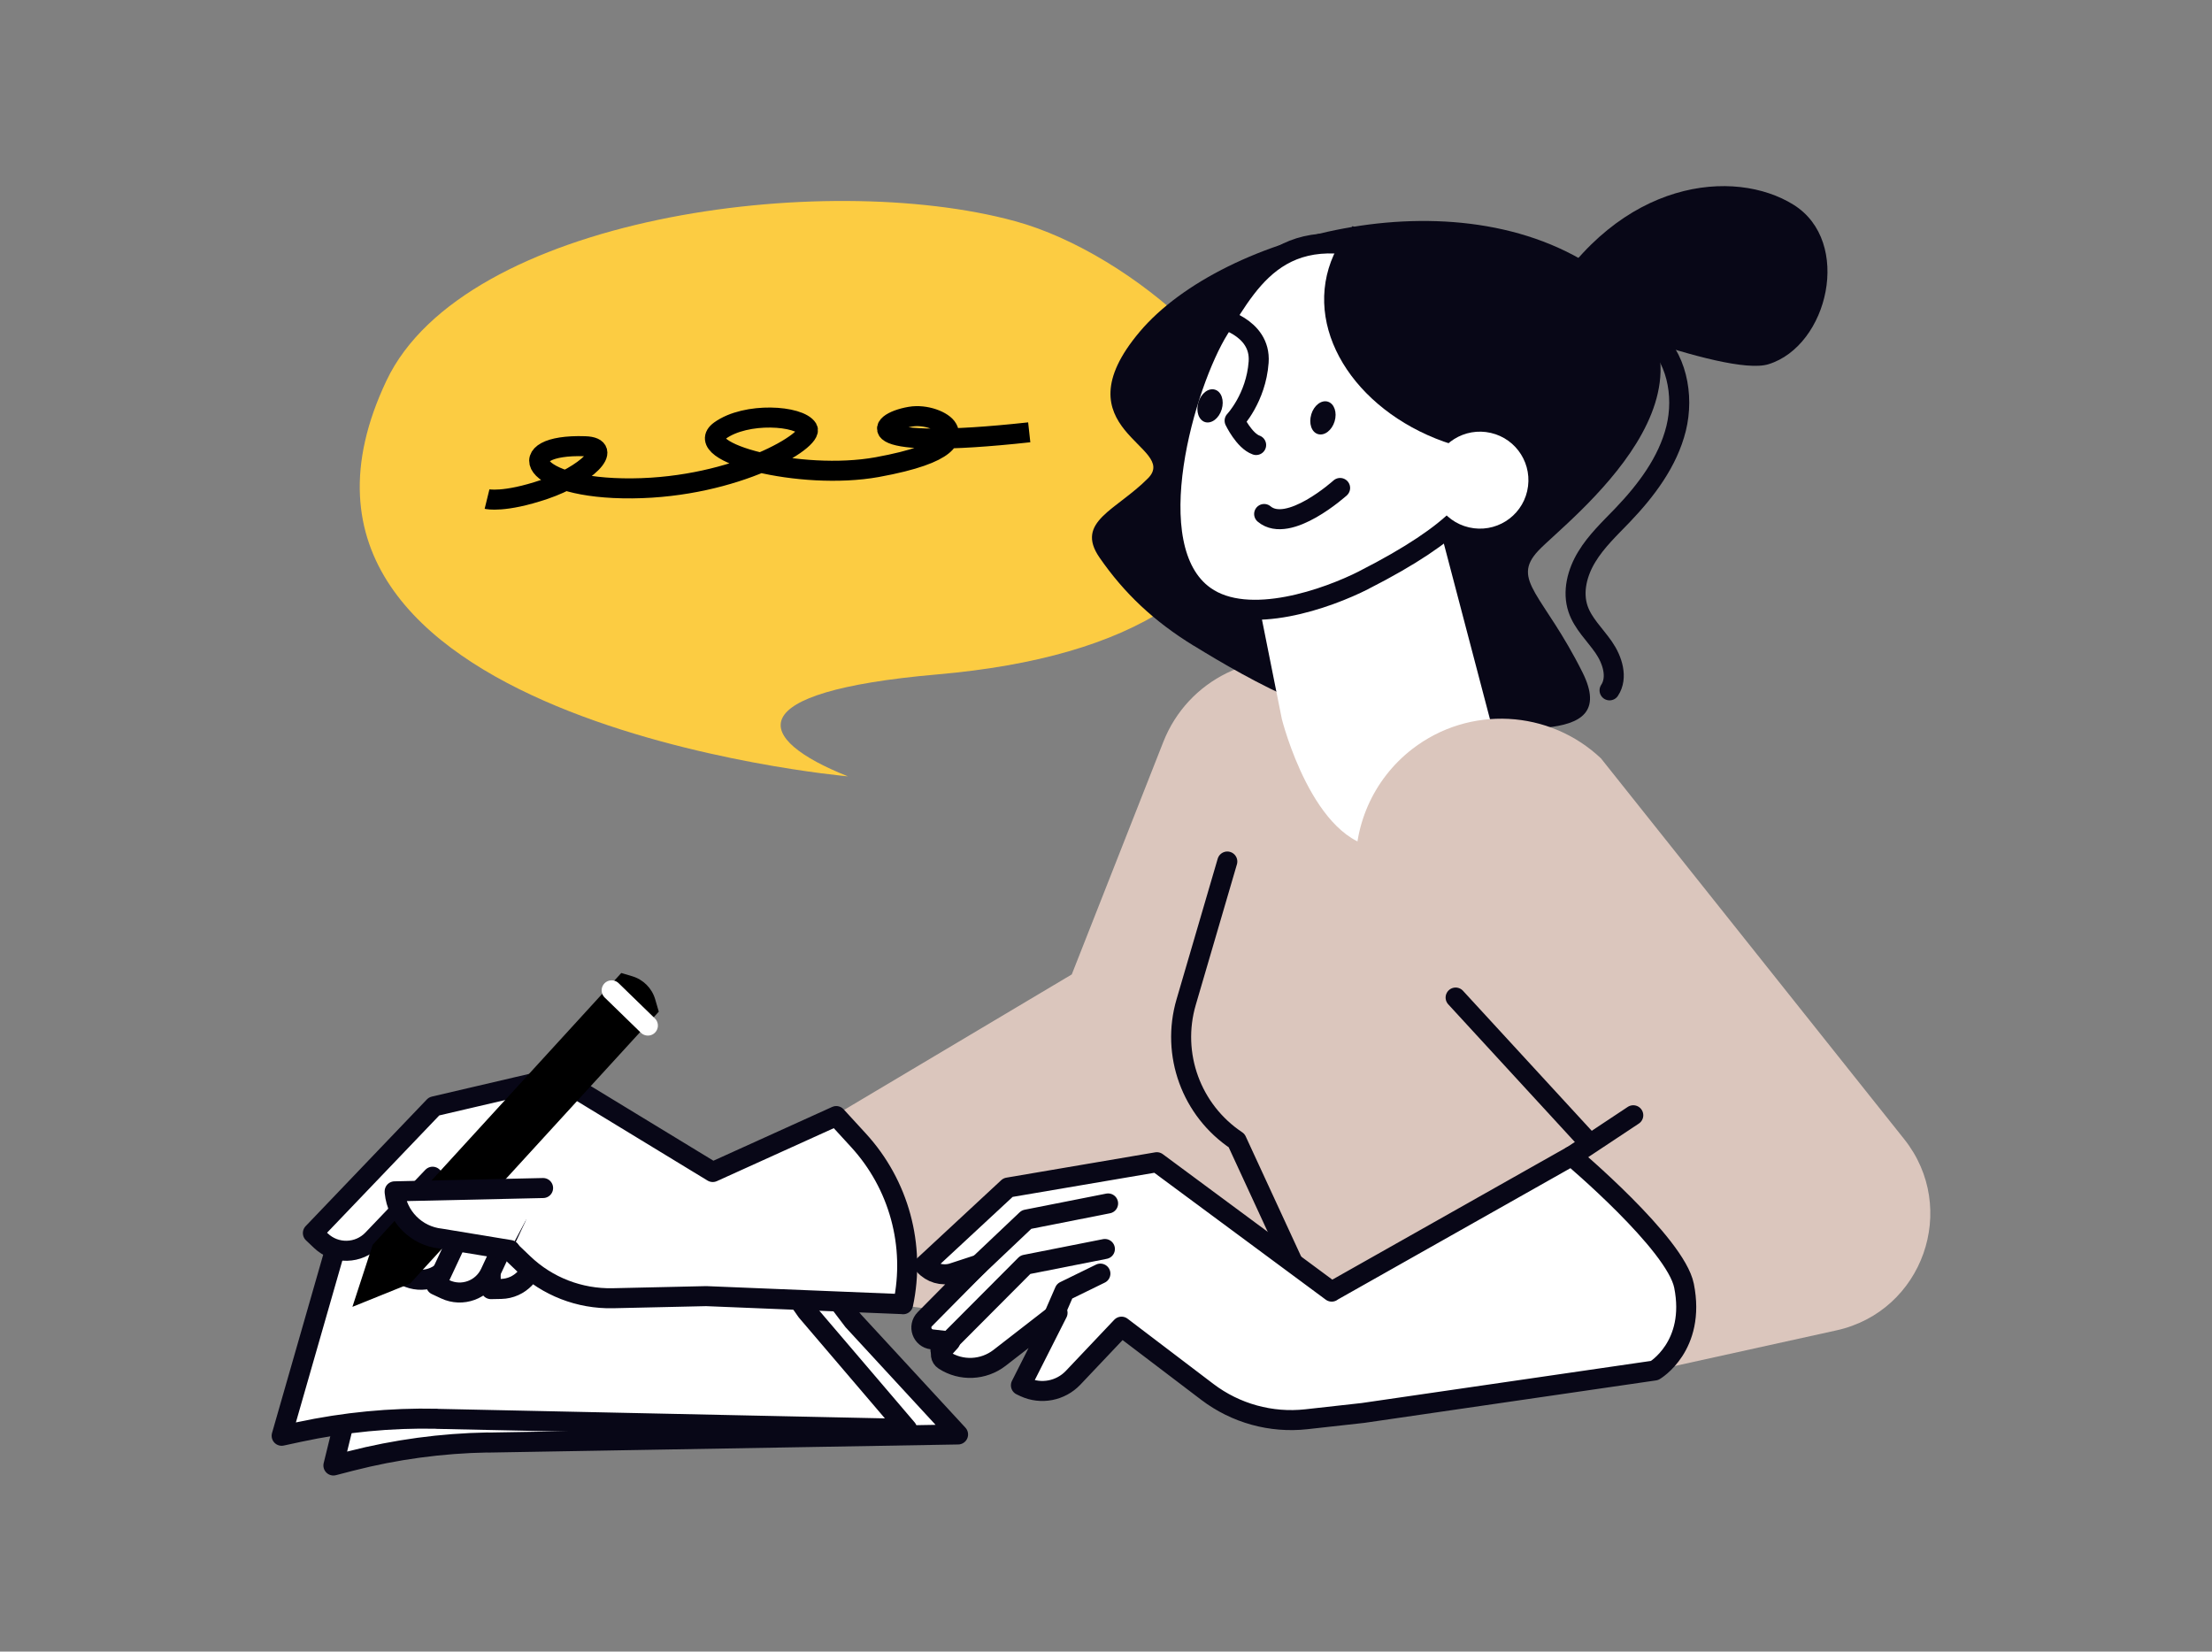
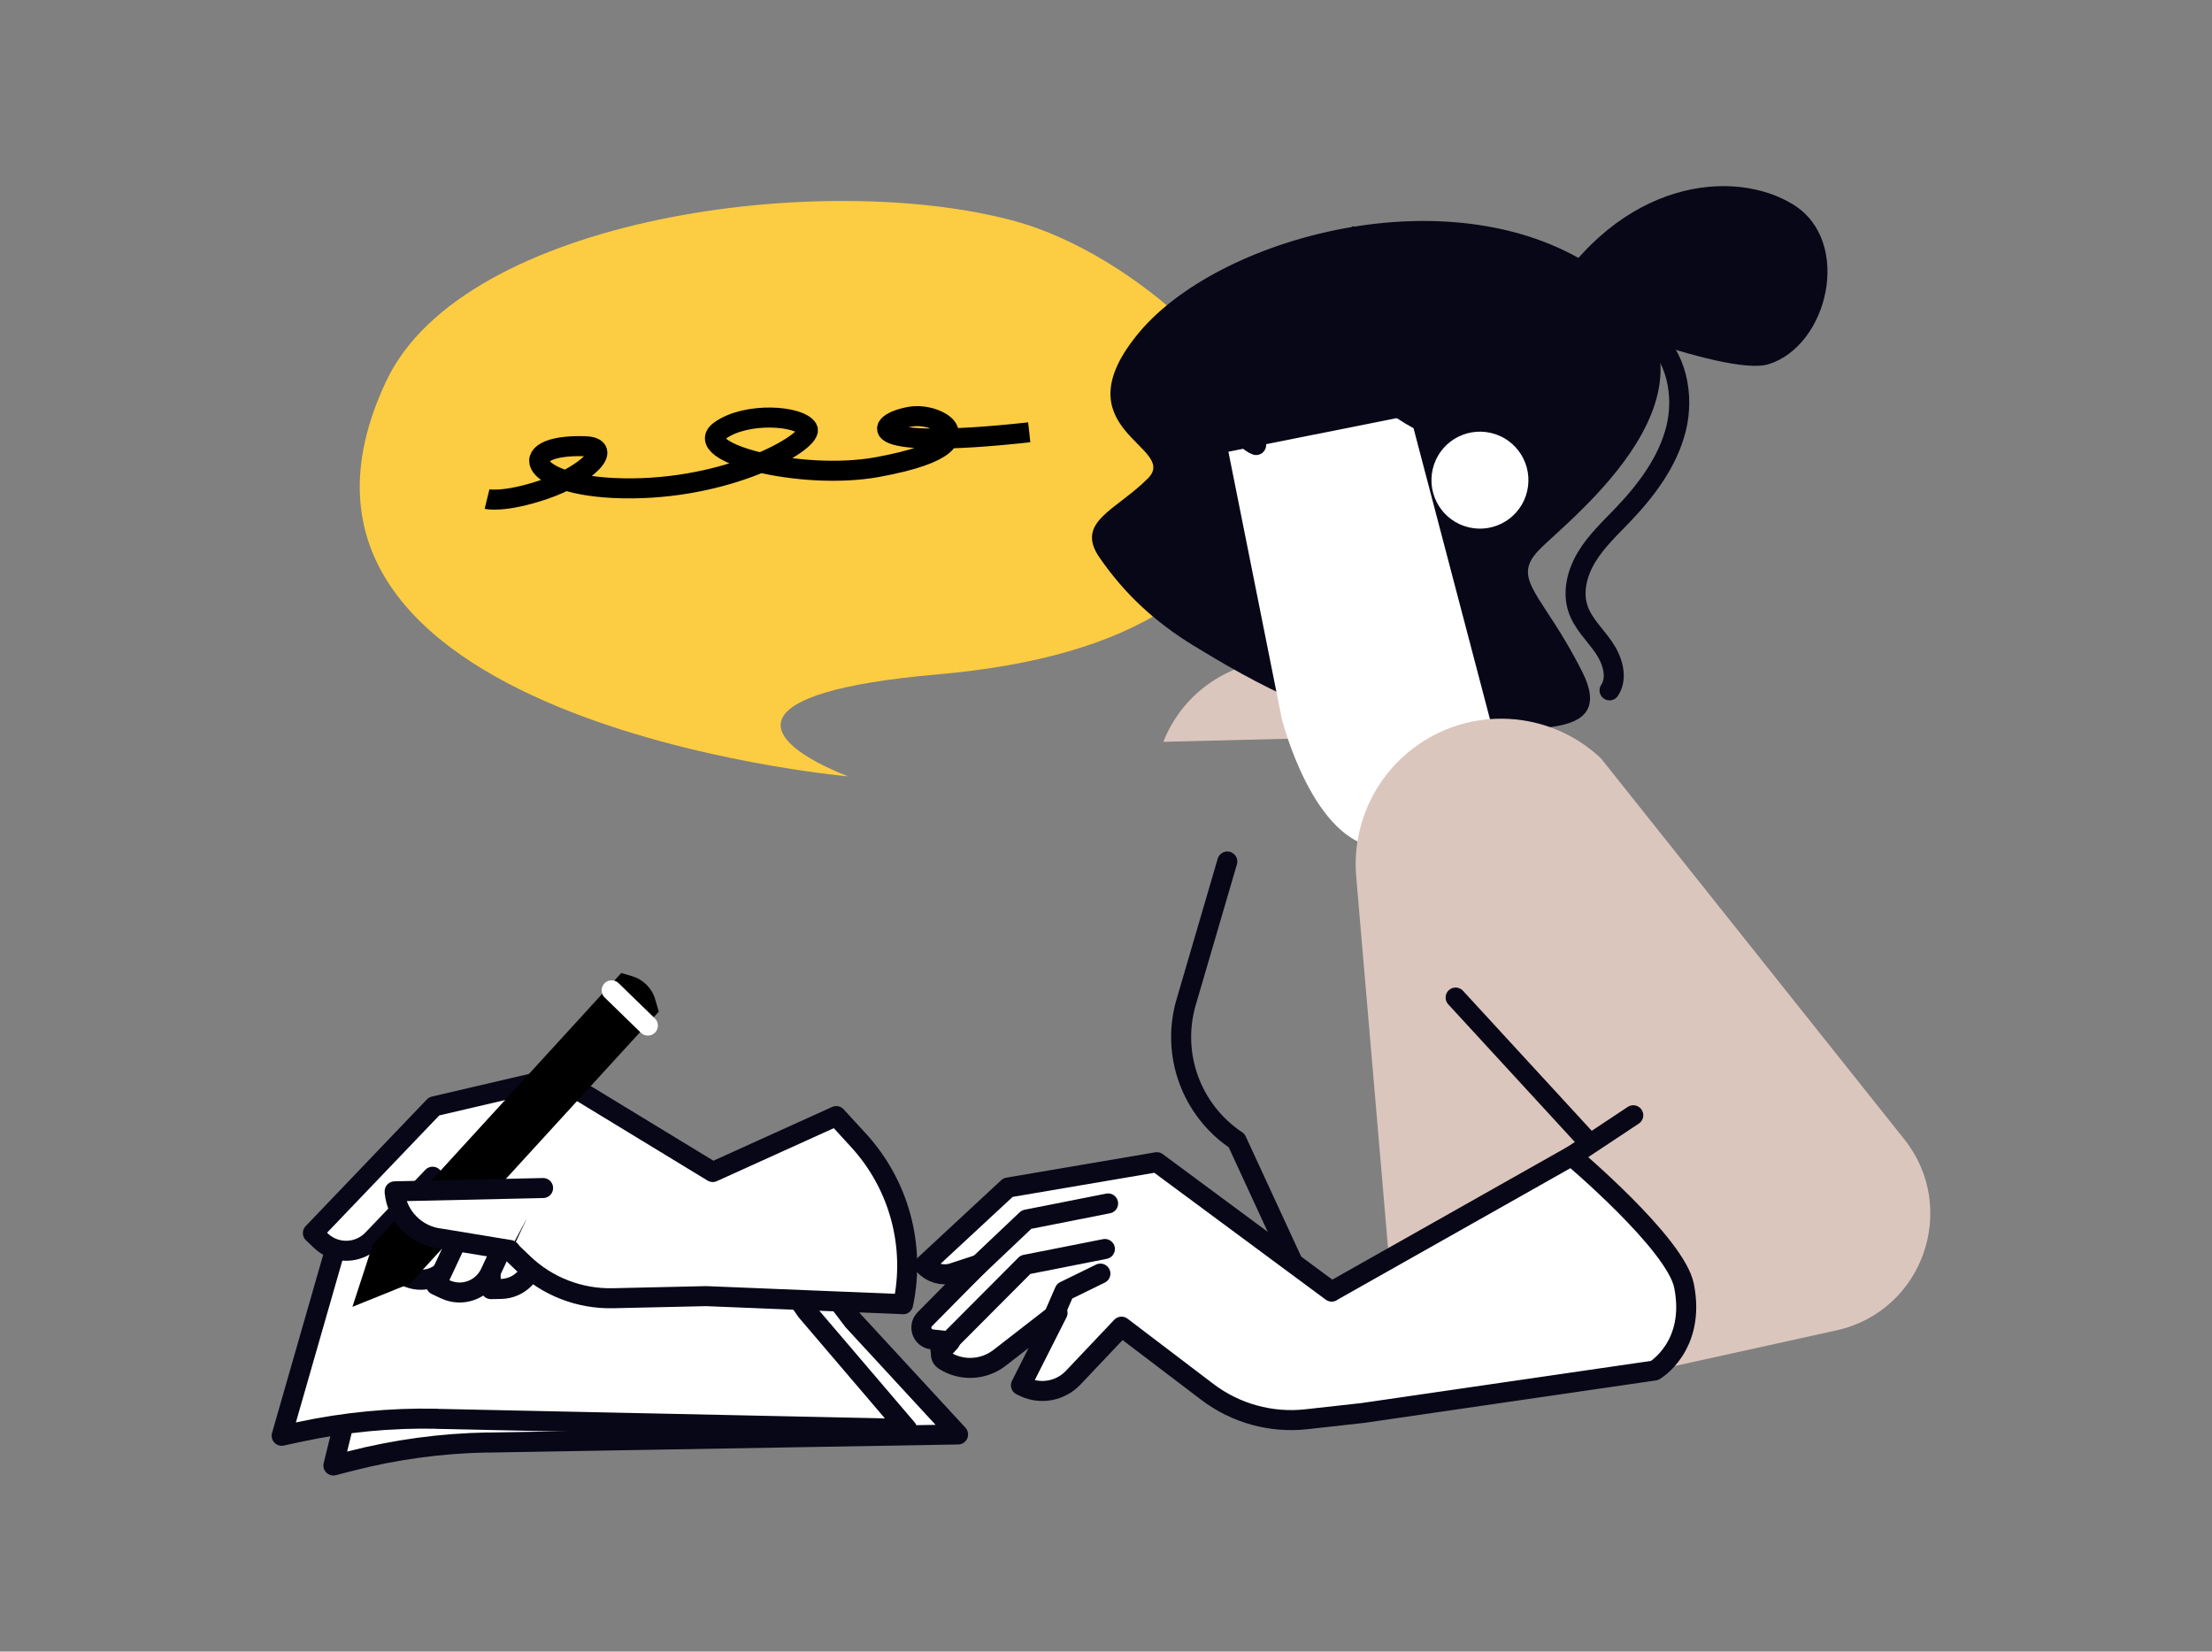
<svg xmlns="http://www.w3.org/2000/svg" id="Ebene_2" data-name="Ebene 2" viewBox="0 0 221 165">
  <rect x="0" y="0" width="221" height="165" fill="#808080" stroke="none" />
  <defs>
    <style>
      .cls-1 {
        fill: #080717;
      }

      .cls-2 {
        stroke: #fff;
      }

      .cls-2, .cls-3, .cls-4 {
        stroke-linecap: round;
        stroke-linejoin: round;
      }

      .cls-2, .cls-3, .cls-4, .cls-5 {
        stroke-width: 2px;
      }

      .cls-2, .cls-4, .cls-5 {
        fill: none;
      }

      .cls-6 {
        fill: #fccc42;
      }

      .cls-7 {
        fill: #dbc6bd;
      }

      .cls-8, .cls-3 {
        fill: #fff;
      }

      .cls-3, .cls-4 {
        stroke: #080717;
      }

      .cls-9 {
        fill: #f4faff;
        isolation: isolate;
        opacity: 0;
      }

      .cls-5 {
        stroke: #000;
        stroke-miterlimit: 10;
      }
    </style>
  </defs>
  <g id="Ebene_1-2" data-name="Ebene 1">
    <g id="Gruppe_31" data-name="Gruppe 31">
-       <rect id="Rechteck_14" data-name="Rechteck 14" class="cls-9" width="221" height="165" />
-     </g>
+       </g>
    <g id="Ebene_5" data-name="Ebene 5">
      <g>
        <path class="cls-3" d="M48.74,144.12l46.98-.81-10.48-11.36-5.95-7.84-40.38-.52-5.6,22.82,1.74-.45c4.48-1.15,9.07-1.77,13.68-1.85Z" />
        <path class="cls-3" d="M43.64,141.75l46.98,1-10.03-11.75-5.64-8.07-40.33-2.07-6.48,22.58,1.76-.38c4.53-.97,9.13-1.42,13.74-1.32Z" />
-         <path class="cls-7" d="M154.77,73.16l-22.89-6.71c-6.42-1.88-13.2,1.44-15.65,7.66l-9.15,23.24-27.31,16.25,6.22,16.25,56.34,7.6,12.44-64.29Z" />
+         <path class="cls-7" d="M154.77,73.16l-22.89-6.71c-6.42-1.88-13.2,1.44-15.65,7.66Z" />
        <path class="cls-6" d="M84.7,77.56s-62.21-5.53-46.09-39.53c7.76-16.36,43.65-21.17,62.82-15.93,11.86,3.24,26.35,16.36,24.67,24.84-2.27,11.48-12.56,18.71-32.48,20.44-19.92,1.74-18.3,6.44-8.93,10.17Z" />
        <g>
          <path class="cls-3" d="M48.82,118.39l.23,10.4,1.02-.02c1.86-.04,3.34-1.58,3.29-3.45l-.14-6.12-4.41-.81Z" />
          <path class="cls-3" d="M90.22,130.29l-19.66-.8-9.34.21c-3.32.07-6.53-1.17-8.93-3.47l-9.07-8.67-5.99,6.27c-1.4,1.46-3.71,1.51-5.17.12l-.8-.76,12.11-12.66,12.33-2.88,15.51,9.44,12.34-5.59,2.21,2.41c4.06,4.42,5.72,10.53,4.47,16.39h0Z" />
          <path class="cls-3" d="M46.17,118.7l-7.19,7.52.74.7c1.35,1.29,3.48,1.24,4.77-.11l4.23-4.43-2.55-3.69Z" />
          <path class="cls-3" d="M47.98,118.96l-4.41,9.42.92.43c1.69.79,3.69.06,4.48-1.62l2.6-5.55-3.59-2.68Z" />
          <g>
            <path d="M62.07,97.21l-24.84,27.16-2.02,6.19,5.77-2.33,24.84-27.16-.36-1.23c-.32-1.11-1.19-1.98-2.3-2.31l-1.08-.32Z" />
            <line class="cls-2" x1="61.11" y1="98.94" x2="64.73" y2="102.46" />
          </g>
          <path class="cls-3" d="M54.26,118.69l-14.83.33v.08c.24,2.44,2.16,4.38,4.6,4.64l6.92,1.14" />
        </g>
        <g>
          <path class="cls-1" d="M119.27,64.51c5.51,3.38,15.11,8.92,22.78,8.29,7.68-.63,19.97,2.22,16.06-5.62-3.91-7.83-7.21-9.2-4.41-12.17,2.8-2.97,21-16.53,6.93-27.32-14.07-10.79-38.45-4.39-46.75,5.44-8.3,9.83,3.97,11.46.82,14.65-3.15,3.19-7.33,4.33-4.85,7.92,2.48,3.59,5.45,6.38,9.41,8.81Z" />
          <path class="cls-8" d="M128.07,71.84l-5.34-26.71,18.16-3.63,8.86,33.73s-3.33,9.82-11.84,9.44c-6.7-.31-9.84-12.83-9.84-12.83Z" />
          <path class="cls-1" d="M154.42,30.29s17.93,7.43,22.26,6.1c5.99-1.84,8.41-12.25,2.52-15.93-5.89-3.68-17.34-2.65-24.77,9.83Z" />
-           <path class="cls-3" d="M136.27,57.95c-3.56,1.81-11.52,4.71-15.9,1.6-6.82-4.84-1.93-21.32,1.42-26.68,3.35-5.35,6.83-12.11,19.62-6.35,12.78,5.76,2.91,9.64,2.91,9.64,0,0-1.44,4.69.1,6.39s10.82,5.75-8.14,15.39Z" />
          <path class="cls-4" d="M121.63,31.71s4.38.88,4.12,4.47-2.4,5.85-2.4,5.85c0,0,.96,2.01,2.15,2.43" />
-           <path class="cls-4" d="M126.3,51.35c2.44,2.05,7.59-2.6,7.59-2.6" />
-           <path class="cls-1" d="M131.01,41.39c.27-.89,1.01-1.46,1.66-1.26.64.2.94,1.08.67,1.97-.27.89-1.01,1.46-1.66,1.27s-.94-1.08-.67-1.97Z" />
          <path class="cls-1" d="M119.73,40.19c.27-.89,1.01-1.46,1.66-1.26s.94,1.08.67,1.97c-.27.89-1.01,1.46-1.66,1.27-.64-.2-.94-1.08-.67-1.97Z" />
          <path class="cls-1" d="M152.71,44.59c-.07.3-.15.59-.24.87-1.82.04-3.71-.14-5.63-.58-9.59-2.22-15.98-10.01-14.27-17.4.43-1.85,1.32-3.49,2.57-4.89,11.97,5.52,19.37,14.22,17.57,22Z" />
          <path class="cls-8" d="M143.14,46.88c-.6,2.61,1.02,5.21,3.63,5.81,2.61.6,5.21-1.02,5.81-3.63.6-2.61-1.02-5.21-3.63-5.81-2.61-.6-5.21,1.02-5.81,3.63Z" />
          <path class="cls-4" d="M164.84,33.39c2.67,2.17,3.44,6.08,2.62,9.42-.83,3.34-2.99,6.19-5.37,8.68-1.26,1.31-2.61,2.58-3.55,4.13-.95,1.55-1.46,3.49-.88,5.21.49,1.46,1.68,2.56,2.56,3.83.88,1.27,1.44,3.03.59,4.31" />
        </g>
        <path class="cls-5" d="M48.66,49.86s1.67.41,5.74-.97c4.07-1.38,7.08-4.21,4.05-4.31-7.51-.25-5.68,4.3,4.71,4.21,10.39-.09,18.2-4.84,17.52-5.97-.8-1.32-6.13-1.69-8.75.2-3,2.17,8.06,5.03,15.7,3.65,7.64-1.39,7.45-3.08,7.03-3.85-.41-.76-2.19-1.45-3.71-1.19-3.63.62-5.13,3.42,11.88,1.56" />
        <path class="cls-7" d="M159.98,75.8l30.27,38.01c5.5,6.91,1.86,17.2-6.77,19.1l-19.06,4.2-7.94-14.6-17.58,4.75-3.4-39.66c-.43-4.93,1.68-9.74,5.6-12.77h0c5.67-4.38,13.69-3.97,18.89.97Z" />
        <line class="cls-3" x1="145.43" y1="99.66" x2="158.57" y2="113.95" />
        <path class="cls-3" d="M133.05,129.04l-17.47-12.93-14.87,2.53-8.36,7.76c.69.77,1.76,1.09,2.76.81l2.69-.88-5.4,5.46c-.7.71-.28,1.91.71,2.02l1.83.21-.76.84c-.28.31-.22.8.14,1.03h0c1.71,1.11,3.93,1.01,5.54-.23l5.8-4.5-3.66,7.24.38.18c1.64.75,3.58.38,4.83-.93l4.84-5.11,8.58,6.52c2.82,2.14,6.36,3.12,9.88,2.73l5.67-.63,29.13-4.24s4.15-2.42,2.94-8.47c-.84-4.21-11.23-12.96-11.23-12.96l-23.96,13.53Z" />
        <polyline class="cls-4" points="110.71 120.23 102.56 121.84 95.73 128.31" />
        <polyline class="cls-4" points="110.39 124.78 102.45 126.35 93.96 134.87" />
        <polyline class="cls-4" points="109.94 127.24 106.36 128.99 105.14 131.79" />
        <path class="cls-4" d="M122.62,86.07l-4.11,14.04c-1.53,5.22.51,10.82,5.04,13.84h0l5.53,11.98" />
        <line class="cls-4" x1="163.18" y1="111.42" x2="157.01" y2="115.51" />
      </g>
    </g>
  </g>
</svg>